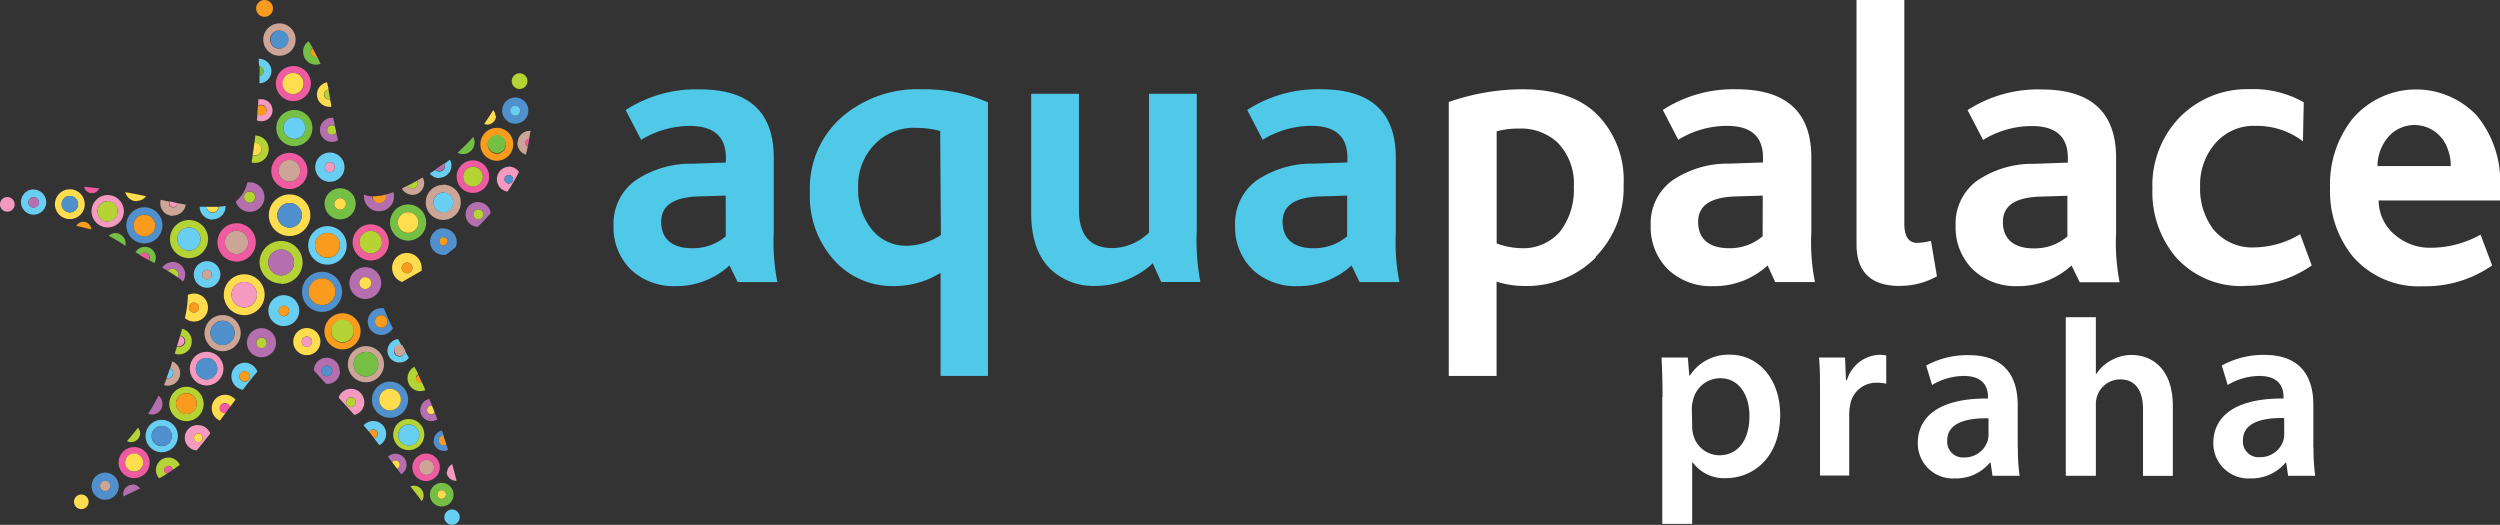
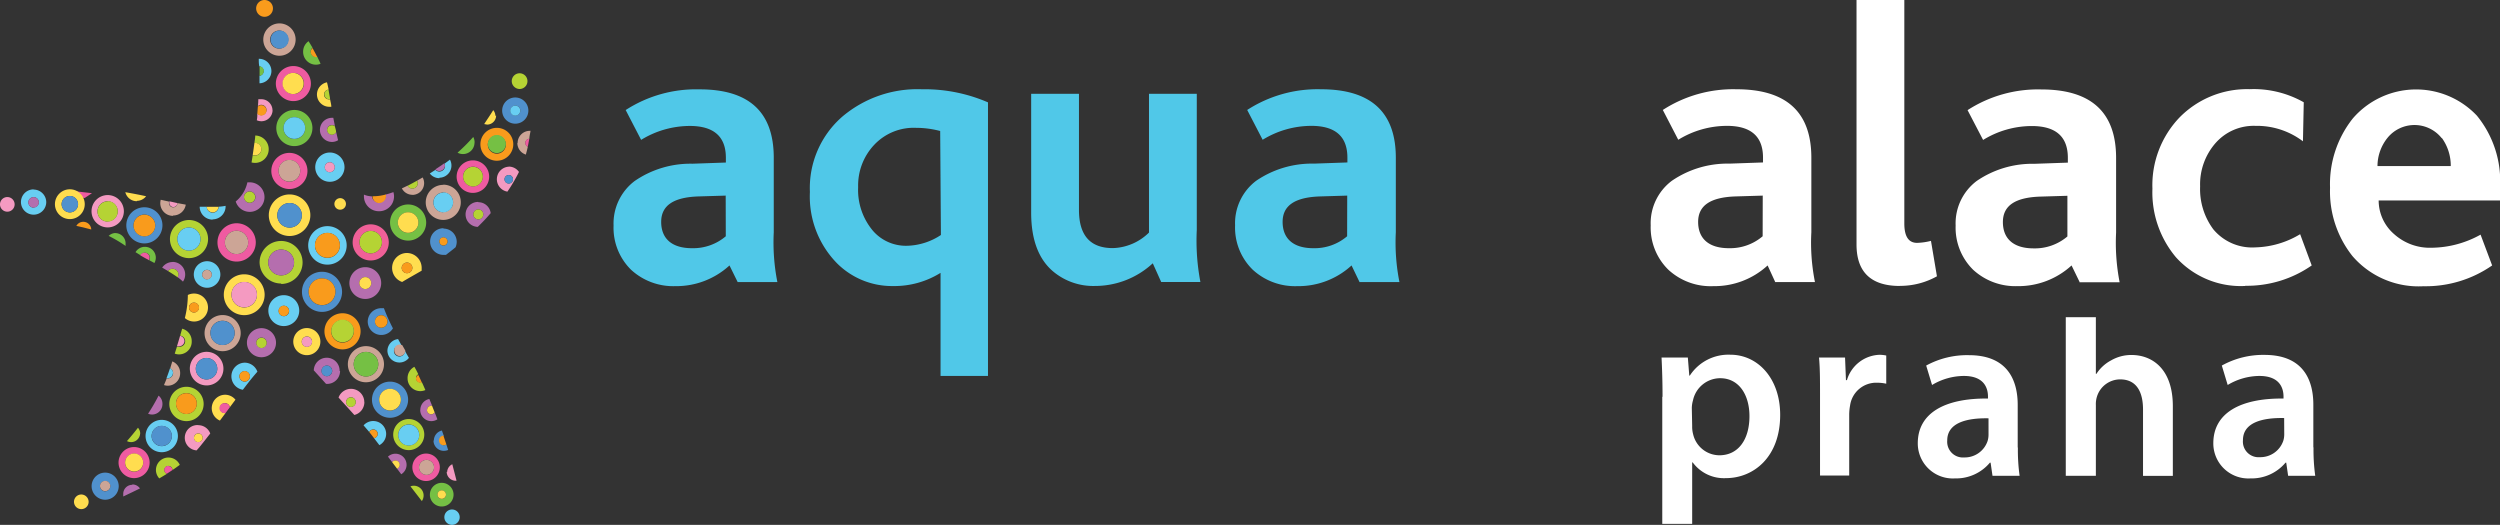
<svg xmlns="http://www.w3.org/2000/svg" id="Vrstva_1" data-name="Vrstva 1" viewBox="0 0 276.7 58.09">
  <rect x="0" y="0" width="276.7" height="58.09" fill="#333333" stroke="none" />
  <defs>
    <style>.cls-1{fill:#b5d334;}.cls-2{fill:#5091cd;}.cls-3{fill:#68cef2;}.cls-4{fill:#f49ac1;}.cls-5{fill:#cca596;}.cls-6{fill:#ef5ba1;}.cls-7{fill:#b56eae;}.cls-8{fill:#f99b1c;}.cls-9{fill:#ffdd4f;}.cls-10{fill:#75c044;}.cls-11{fill:#f06098;}.cls-12{fill:#50c8e8;}.cls-13{fill:#fff;}</style>
  </defs>
  <title>AQP_Logo_Sirka_TD</title>
  <path class="cls-1" d="M60.86,16.47A.87.87,0,1,0,60,15.6a.88.88,0,0,0,.87.87" transform="translate(-3.36 -6.62)" />
  <path class="cls-2" d="M60.39,19.41a.55.55,0,1,1,.56-.55.55.55,0,0,1-.56.55m1.45-.55a1.45,1.45,0,1,0-1.45,1.45,1.45,1.45,0,0,0,1.45-1.45" transform="translate(-3.36 -6.62)" />
  <path class="cls-3" d="M60.39,18.31a.55.55,0,0,0,0,1.11.55.55,0,1,0,0-1.11" transform="translate(-3.36 -6.62)" />
  <path class="cls-4" d="M59.67,26.93a.47.47,0,1,1,.47-.47.47.47,0,0,1-.47.47m0-1.86a1.39,1.39,0,0,0-.15,2.76,17.39,17.39,0,0,0,1.28-2.18,1.37,1.37,0,0,0-1.13-.59" transform="translate(-3.36 -6.62)" />
  <path class="cls-2" d="M59.67,26a.47.47,0,1,0,.47.48.47.47,0,0,0-.47-.48" transform="translate(-3.36 -6.62)" />
  <path class="cls-5" d="M60.62,22.44a1.35,1.35,0,0,0,.94,1.29c.08-.28.15-.57.22-.87a.45.45,0,0,1-.27-.42.46.46,0,0,1,.44-.46c0-.29.09-.58.13-.88H62a1.35,1.35,0,0,0-1.35,1.35" transform="translate(-3.36 -6.62)" />
  <path class="cls-6" d="M61.5,22.44a.45.45,0,0,0,.27.42c.06-.28.12-.58.17-.88a.46.46,0,0,0-.44.46" transform="translate(-3.36 -6.62)" />
  <path class="cls-7" d="M56.3,30.9a.55.55,0,1,1,.55-.55.55.55,0,0,1-.55.55m0-1.93a1.38,1.38,0,0,0-.06,2.76c.48-.47,1-1,1.43-1.52A1.38,1.38,0,0,0,56.3,29" transform="translate(-3.36 -6.62)" />
  <path class="cls-1" d="M56.3,29.8a.55.55,0,1,0,.55.55.55.55,0,0,0-.55-.55" transform="translate(-3.36 -6.62)" />
  <path class="cls-2" d="M52.44,33.8a.45.45,0,1,1,.45-.45.45.45,0,0,1-.45.45m0-1.92a1.47,1.47,0,0,0,0,2.95l.28,0c.33-.26.69-.53,1.06-.84a1.53,1.53,0,0,0,.13-.6,1.47,1.47,0,0,0-1.47-1.47" transform="translate(-3.36 -6.62)" />
  <path class="cls-8" d="M52.44,32.89a.45.45,0,1,0,.45.45.45.45,0,0,0-.45-.45" transform="translate(-3.36 -6.62)" />
  <path class="cls-9" d="M48.41,36.86a.59.59,0,1,1,.59-.59.59.59,0,0,1-.59.59m0-2.24a1.65,1.65,0,0,0-.54,3.21c.67-.41,1.42-.82,2.16-1.25l0-.31a1.65,1.65,0,0,0-1.65-1.65" transform="translate(-3.36 -6.62)" />
  <path class="cls-8" d="M48.41,35.68a.59.59,0,1,0,.59.59.59.59,0,0,0-.59-.59" transform="translate(-3.36 -6.62)" />
  <path class="cls-7" d="M43.79,38.61a.66.66,0,1,1,.66-.66.66.66,0,0,1-.66.66m0-2.42a1.76,1.76,0,1,0,1.76,1.76,1.76,1.76,0,0,0-1.76-1.76" transform="translate(-3.36 -6.62)" />
  <path class="cls-9" d="M43.79,37.29a.66.66,0,1,0,.66.66.66.66,0,0,0-.66-.66" transform="translate(-3.36 -6.62)" />
  <path class="cls-2" d="M46.25,42.2a.69.69,0,1,1-.69-.69.7.7,0,0,1,.69.69m-2.19,0a1.5,1.5,0,0,0,2.79.76,20.26,20.26,0,0,1-1-2.23l-.29,0a1.5,1.5,0,0,0-1.5,1.5" transform="translate(-3.36 -6.62)" />
  <path class="cls-8" d="M44.86,42.2a.69.69,0,1,0,.69-.69.7.7,0,0,0-.69.69" transform="translate(-3.36 -6.62)" />
  <path class="cls-2" d="M51.34,55.38a1.14,1.14,0,0,0,1.14,1.14,1.19,1.19,0,0,0,.48-.1l-.19-.59-.29.08a.53.53,0,0,1,0-1.05l-.21-.59a1.14,1.14,0,0,0-.89,1.11" transform="translate(-3.36 -6.62)" />
  <path class="cls-8" d="M51.95,55.38a.53.53,0,0,0,.53.53l.29-.08c-.1-.3-.21-.62-.33-1a.53.53,0,0,0-.49.53" transform="translate(-3.36 -6.62)" />
  <path class="cls-3" d="M46.24,45.42a1.33,1.33,0,0,0,2.38.81l-.44-.76a.61.61,0,0,1-1.22,0,.62.62,0,0,1,.61-.62l.27.07-.42-.77a1.32,1.32,0,0,0-1.18,1.32" transform="translate(-3.36 -6.62)" />
  <path class="cls-5" d="M47,45.42a.61.61,0,0,0,1.22,0l-.34-.6-.28-.07a.61.61,0,0,0-.61.62" transform="translate(-3.36 -6.62)" />
  <path class="cls-1" d="M48.47,48.5a1.41,1.41,0,0,0,1.41,1.41,1.39,1.39,0,0,0,.56-.12c-.13-.3-.25-.58-.38-.85l-.18,0a.48.48,0,0,1-.48-.48.47.47,0,0,1,.26-.42c-.16-.32-.3-.6-.44-.82a1.4,1.4,0,0,0-.75,1.24" transform="translate(-3.36 -6.62)" />
  <path class="cls-1" d="M49.16,60.38a1,1,0,0,0-.37.07l1.26,1.63a1.08,1.08,0,0,0-.89-1.7" transform="translate(-3.36 -6.62)" />
  <path class="cls-8" d="M49.4,48.5a.48.48,0,0,0,.48.48l.18,0c-.14-.31-.27-.6-.4-.86a.47.47,0,0,0-.26.42" transform="translate(-3.36 -6.62)" />
  <path class="cls-7" d="M49.87,52a1.23,1.23,0,0,0,1.23,1.23,1.21,1.21,0,0,0,.67-.2q-.14-.38-.29-.75a.48.48,0,0,1-.38.2.47.47,0,0,1,0-.95h.09l-.31-.75a1.23,1.23,0,0,0-1,1.21" transform="translate(-3.36 -6.62)" />
  <path class="cls-9" d="M50.62,52a.47.47,0,0,0,.47.47.48.48,0,0,0,.38-.2l-.29-.74H51.1a.47.47,0,0,0-.47.47" transform="translate(-3.36 -6.62)" />
  <path class="cls-7" d="M48.36,58.06a1.23,1.23,0,0,0-2.06-.9l.46.61a.47.47,0,1,1,.55.73l.46.61a1.23,1.23,0,0,0,.59-1" transform="translate(-3.36 -6.62)" />
  <path class="cls-9" d="M47.6,58.06a.47.47,0,0,0-.84-.29l.55.73a.48.48,0,0,0,.29-.44" transform="translate(-3.36 -6.62)" />
  <path class="cls-4" d="M52.8,58.83a1,1,0,0,0,1,1h.09c-.16-.65-.33-1.28-.47-1.83a1,1,0,0,0-.57.88" transform="translate(-3.36 -6.62)" />
  <path class="cls-4" d="M42.21,51.65a.53.53,0,1,1,.52-.53.53.53,0,0,1-.52.53m1.47-.53a1.47,1.47,0,0,0-2.85-.5l1.75,1.93a1.47,1.47,0,0,0,1.11-1.43" transform="translate(-3.36 -6.62)" />
  <path class="cls-1" d="M42.21,50.6a.53.53,0,1,0,.52.52.53.53,0,0,0-.52-.52" transform="translate(-3.36 -6.62)" />
  <path class="cls-3" d="M46.1,54.64a1.43,1.43,0,0,0-2.5-.94l.49.57.14.17a.49.49,0,1,1,.53.68l.59.77a1.42,1.42,0,0,0,.75-1.26" transform="translate(-3.36 -6.62)" />
  <path class="cls-8" d="M45.16,54.64a.49.49,0,0,0-.93-.2c.14.17.32.4.53.68a.49.49,0,0,0,.4-.48" transform="translate(-3.36 -6.62)" />
  <path class="cls-7" d="M38.95,47.68a.59.59,0,1,1,.58.58.58.58,0,0,1-.58-.58m2,0a1.43,1.43,0,0,0-2.86-.07l1.36,1.5h.07A1.43,1.43,0,0,0,41,47.68" transform="translate(-3.36 -6.62)" />
  <path class="cls-2" d="M40.12,47.68a.59.59,0,1,0-.59.58.59.59,0,0,0,.59-.58" transform="translate(-3.36 -6.62)" />
  <path class="cls-9" d="M37.32,45a.57.57,0,1,1,.58-.57.57.57,0,0,1-.58.57m0-2.07a1.5,1.5,0,1,0,1.5,1.5,1.5,1.5,0,0,0-1.5-1.5" transform="translate(-3.36 -6.62)" />
  <path class="cls-4" d="M37.32,43.87a.57.57,0,1,0,.58.58.58.58,0,0,0-.58-.58" transform="translate(-3.36 -6.62)" />
  <path class="cls-7" d="M32.3,45.12a.57.57,0,1,1,.57-.58.57.57,0,0,1-.57.58m0-2.18a1.61,1.61,0,1,0,1.61,1.6,1.61,1.61,0,0,0-1.61-1.6" transform="translate(-3.36 -6.62)" />
  <path class="cls-1" d="M32.3,44a.57.57,0,1,0,.57.57A.57.57,0,0,0,32.3,44" transform="translate(-3.36 -6.62)" />
  <path class="cls-3" d="M30.44,48.86a.58.58,0,1,1,.58-.58.58.58,0,0,1-.58.58m0-2.1a1.51,1.51,0,0,0-.2,3c.57-.75,1.11-1.44,1.61-2a1.51,1.51,0,0,0-1.41-1" transform="translate(-3.36 -6.62)" />
  <path class="cls-8" d="M30.44,47.69a.58.58,0,1,0,.58.58.58.58,0,0,0-.58-.58" transform="translate(-3.36 -6.62)" />
  <path class="cls-9" d="M28.27,50.31a1.49,1.49,0,0,0-.57,2.86l.62-.83h-.05a.55.55,0,1,1,.53-.65l.62-.83a1.48,1.48,0,0,0-1.15-.55" transform="translate(-3.36 -6.62)" />
  <path class="cls-6" d="M28.27,51.25a.55.55,0,1,0,0,1.09h.05l.48-.65a.54.54,0,0,0-.53-.44" transform="translate(-3.36 -6.62)" />
  <path class="cls-4" d="M25.31,55.55a.48.48,0,1,1,.48-.47.47.47,0,0,1-.48.47m0-1.88a1.4,1.4,0,0,0-.19,2.8l.3-.34c.4-.49.8-1,1.21-1.53a1.41,1.41,0,0,0-1.32-.92" transform="translate(-3.36 -6.62)" />
  <path class="cls-9" d="M25.31,54.6a.48.48,0,1,0,.48.48.48.48,0,0,0-.48-.48" transform="translate(-3.36 -6.62)" />
  <path class="cls-1" d="M22,57.26a1.38,1.38,0,0,0-1.38,1.38,1.36,1.36,0,0,0,.37.93l.85-.51a.45.45,0,1,1,.61-.42v0c.28-.18.55-.38.81-.57A1.38,1.38,0,0,0,22,57.26" transform="translate(-3.36 -6.62)" />
  <path class="cls-6" d="M22,58.18a.45.45,0,0,0-.17.87l.61-.4v0a.45.45,0,0,0-.45-.45" transform="translate(-3.36 -6.62)" />
  <path class="cls-7" d="M18,60.28a1,1,0,0,0-1,1l0,.29c.6-.28,1.22-.58,1.85-.89a1,1,0,0,0-.85-.44" transform="translate(-3.36 -6.62)" />
  <path class="cls-3" d="M26.28,37.54A.53.53,0,1,1,26.8,37a.53.53,0,0,1-.52.53M27.75,37a1.47,1.47,0,1,0-1.47,1.47A1.47,1.47,0,0,0,27.75,37" transform="translate(-3.36 -6.62)" />
  <path class="cls-5" d="M26.28,36.49a.53.53,0,1,0,.52.53.53.53,0,0,0-.52-.53" transform="translate(-3.36 -6.62)" />
  <path class="cls-3" d="M26.89,30.9a1.44,1.44,0,0,0,1.44-1.44V29.4a5.89,5.89,0,0,1-.77.1.66.66,0,0,1-1.32,0l-.78,0a1.44,1.44,0,0,0,1.43,1.43" transform="translate(-3.36 -6.62)" />
  <path class="cls-9" d="M26.89,30.13a.66.66,0,0,0,.66-.62c-.27,0-.56,0-.87,0h-.45a.66.66,0,0,0,.66.61" transform="translate(-3.36 -6.62)" />
  <path class="cls-5" d="M22.53,30.47a1.4,1.4,0,0,0,1.39-1.2L23,29.1a.47.47,0,0,1-.94,0l0-.17-.91-.2a1.49,1.49,0,0,0-.05.38,1.4,1.4,0,0,0,1.4,1.4" transform="translate(-3.36 -6.62)" />
  <path class="cls-4" d="M22.53,29.54A.47.47,0,0,0,23,29.1l-.9-.2,0,.17a.47.47,0,0,0,.47.47" transform="translate(-3.36 -6.62)" />
  <path class="cls-9" d="M24.28,40.65a.55.55,0,1,1,.55.56.55.55,0,0,1-.55-.56m2.1,0a1.54,1.54,0,0,0-1.55-1.54,1.49,1.49,0,0,0-.68.16,10.79,10.79,0,0,1-.33,2.55,1.54,1.54,0,0,0,2.56-1.16" transform="translate(-3.36 -6.62)" />
  <path class="cls-8" d="M25.39,40.65a.55.55,0,1,0-.56.56.55.55,0,0,0,.56-.56" transform="translate(-3.36 -6.62)" />
  <path class="cls-1" d="M24.58,44.39A1.41,1.41,0,0,0,23.52,43l-.22.77A.61.61,0,0,1,23.17,45l-.23,0-.24.76a1.4,1.4,0,0,0,1.88-1.33" transform="translate(-3.36 -6.62)" />
  <path class="cls-4" d="M23.78,44.39a.61.61,0,0,0-.49-.6c-.11.39-.23.79-.35,1.16l.23,0a.61.61,0,0,0,.61-.61" transform="translate(-3.36 -6.62)" />
  <path class="cls-5" d="M23.3,47.9a1.38,1.38,0,0,0-.87-1.28c-.06.2-.14.45-.23.76a.6.6,0,0,1-.27,1.13h-.12c-.09.23-.19.47-.3.73a1.45,1.45,0,0,0,.43.07A1.38,1.38,0,0,0,23.3,47.9" transform="translate(-3.36 -6.62)" />
  <path class="cls-3" d="M22.51,47.9a.6.6,0,0,0-.33-.53c-.11.32-.23.69-.4,1.12h.12a.6.6,0,0,0,.6-.6" transform="translate(-3.36 -6.62)" />
  <path class="cls-7" d="M21.34,51.31a1.15,1.15,0,0,0-.43-.9,21.18,21.18,0,0,1-1.16,2,1.14,1.14,0,0,0,.44.09,1.15,1.15,0,0,0,1.15-1.15" transform="translate(-3.36 -6.62)" />
  <path class="cls-1" d="M18.88,54.6a1,1,0,0,0-.25-.64q-.55.72-1.22,1.48a1,1,0,0,0,1.46-.84" transform="translate(-3.36 -6.62)" />
  <path class="cls-7" d="M22.47,35.62a1.39,1.39,0,0,0-1.16.62l.65.38a.64.64,0,0,1,1.15.39l-.08.3a5.18,5.18,0,0,1,.58.48,1.39,1.39,0,0,0-1.14-2.18" transform="translate(-3.36 -6.62)" />
  <path class="cls-1" d="M22.47,36.36a.64.64,0,0,0-.51.26c.42.26.78.49,1.07.7l.08-.3a.65.65,0,0,0-.64-.65" transform="translate(-3.36 -6.62)" />
  <path class="cls-10" d="M19.36,33.94a1.2,1.2,0,0,0-1,.59l.55.34a.54.54,0,0,1,.48-.28.56.56,0,0,1,.56.56l-.07.27.57.31a1.2,1.2,0,0,0-1.05-1.79" transform="translate(-3.36 -6.62)" />
  <path class="cls-10" d="M16.17,32.41a1.12,1.12,0,0,0-.78.32,14.77,14.77,0,0,1,1.87,1.11l0-.29a1.14,1.14,0,0,0-1.13-1.13" transform="translate(-3.36 -6.62)" />
  <path class="cls-8" d="M12.57,31.17a.88.88,0,0,0-.76.45l.76.17.89.23a.88.88,0,0,0-.88-.85" transform="translate(-3.36 -6.62)" />
-   <path class="cls-6" d="M13.54,28a.87.87,0,0,0,.8-.53l-1.67-.19a.88.88,0,0,0,.87.72" transform="translate(-3.36 -6.62)" />
+   <path class="cls-6" d="M13.54,28l-1.67-.19a.88.88,0,0,0,.87.72" transform="translate(-3.36 -6.62)" />
  <path class="cls-6" d="M19.36,34.59a.54.54,0,0,0-.48.28c.21.13.44.26.7.4l.27.15.07-.27a.56.56,0,0,0-.56-.56" transform="translate(-3.36 -6.62)" />
  <path class="cls-7" d="M31,27.81a.63.63,0,1,1-.63.63.62.62,0,0,1,.63-.63m0,2.26a1.63,1.63,0,0,0,0-3.27l-.26,0a3.74,3.74,0,0,1-1.29,2.12A1.63,1.63,0,0,0,31,30.07" transform="translate(-3.36 -6.62)" />
  <path class="cls-1" d="M31,29.06a.62.62,0,1,0-.63-.62.63.63,0,0,0,.63.62" transform="translate(-3.36 -6.62)" />
  <path class="cls-1" d="M33.1,23.13a1.51,1.51,0,0,0-1.49-1.51c0,.27-.06.54-.09.82h.07a.7.7,0,1,1,0,1.4l-.26-.05q-.06.4-.13.81a1.64,1.64,0,0,0,.39.05,1.51,1.51,0,0,0,1.51-1.51" transform="translate(-3.36 -6.62)" />
  <path class="cls-9" d="M32.29,23.13a.7.7,0,0,0-.7-.7h-.07c-.06.44-.12.89-.19,1.34l.26.05a.7.7,0,0,0,.7-.7" transform="translate(-3.36 -6.62)" />
  <path class="cls-4" d="M33.52,18.84a1.24,1.24,0,0,0-1.24-1.24l-.33,0q0,.38-.05.77a.56.56,0,0,1,.38-.15.57.57,0,1,1,0,1.15.57.57,0,0,1-.44-.21c0,.25,0,.51-.06.77a1.3,1.3,0,0,0,.51.11,1.24,1.24,0,0,0,1.24-1.24" transform="translate(-3.36 -6.62)" />
  <path class="cls-8" d="M32.28,19.41a.57.57,0,1,0,0-1.15.57.57,0,0,0-.38.15l-.06.79a.57.57,0,0,0,.44.21" transform="translate(-3.36 -6.62)" />
  <path class="cls-3" d="M39.86,24.58a.55.55,0,1,1,0,1.1.55.55,0,0,1,0-1.1m0,2.16a1.62,1.62,0,1,0-1.61-1.62,1.61,1.61,0,0,0,1.61,1.62" transform="translate(-3.36 -6.62)" />
  <path class="cls-4" d="M39.86,25.68a.55.55,0,1,0-.55-.55.54.54,0,0,0,.55.55" transform="translate(-3.36 -6.62)" />
  <path class="cls-3" d="M33.4,14.49A1.36,1.36,0,0,0,32,13.13h0c0,.28,0,.55.06.83a.53.53,0,0,1,.48.53.52.52,0,0,1-.46.52c0,.29,0,.56,0,.83a1.36,1.36,0,0,0,1.32-1.35" transform="translate(-3.36 -6.62)" />
  <path class="cls-10" d="M32.57,14.49a.53.53,0,0,0-.48-.53c0,.36,0,.71,0,1.05a.52.52,0,0,0,.46-.52" transform="translate(-3.36 -6.62)" />
  <path class="cls-9" d="M58.19,19.45a1,1,0,0,0-.24-.64c-.3.5-.65,1-1,1.54l.32.06a1,1,0,0,0,1-1" transform="translate(-3.36 -6.62)" />
  <path class="cls-10" d="M55.89,22.39a1.29,1.29,0,0,0-.15-.61A20.57,20.57,0,0,1,54,23.52a1.24,1.24,0,0,0,.6.15,1.27,1.27,0,0,0,1.28-1.28" transform="translate(-3.36 -6.62)" />
  <path class="cls-10" d="M36.91,12.36a1.42,1.42,0,0,0,1.42,1.42,1.39,1.39,0,0,0,.51-.1c-.11-.26-.24-.52-.36-.77l-.15,0a.58.58,0,0,1-.58-.58.57.57,0,0,1,.2-.43c-.14-.24-.29-.48-.44-.72a1.41,1.41,0,0,0-.6,1.15" transform="translate(-3.36 -6.62)" />
  <path class="cls-8" d="M37.75,12.36a.58.58,0,0,0,.58.58l.15,0c-.17-.34-.35-.67-.53-1a.57.57,0,0,0-.2.43" transform="translate(-3.36 -6.62)" />
  <path class="cls-3" d="M52,26.29a1.35,1.35,0,0,0,1.16-2l-.59.44.05.25a.63.63,0,0,1-.63.63.62.62,0,0,1-.44-.19l-.62.4a1.33,1.33,0,0,0,1.06.52" transform="translate(-3.36 -6.62)" />
  <path class="cls-7" d="M52.6,24.93l-.05-.25-.35.25-.66.44a.62.62,0,0,0,.44.18.63.63,0,0,0,.63-.63" transform="translate(-3.36 -6.62)" />
  <path class="cls-5" d="M49,28.19a1.3,1.3,0,0,0,1.14-1.93l-.61.35.07.28a.6.6,0,0,1-.6.6.61.61,0,0,1-.53-.32l-.63.3a1.3,1.3,0,0,0,1.16.71" transform="translate(-3.36 -6.62)" />
  <path class="cls-1" d="M49,27.49a.6.6,0,0,0,.6-.6l-.07-.28c-.36.2-.71.39-1.06.57a.61.61,0,0,0,.53.32" transform="translate(-3.36 -6.62)" />
  <path class="cls-7" d="M38.77,21a1.33,1.33,0,0,0,1.33,1.33,1.31,1.31,0,0,0,.68-.19c-.07-.29-.14-.59-.21-.9a.52.52,0,0,1-.47.28.53.53,0,0,1,0-1.06.54.54,0,0,1,.33.11l-.18-.91H40.1A1.33,1.33,0,0,0,38.77,21" transform="translate(-3.36 -6.62)" />
  <path class="cls-1" d="M39.57,21a.53.53,0,0,0,.53.53.52.52,0,0,0,.46-.28c0-.21-.09-.44-.14-.66a.53.53,0,0,0-.85.42" transform="translate(-3.36 -6.62)" />
  <path class="cls-9" d="M38.44,17.07a1.37,1.37,0,0,0,1.37,1.37l.22,0c0-.27-.09-.54-.13-.82H39.8a.54.54,0,0,1-.07-1.08c-.05-.27-.11-.55-.18-.81a1.38,1.38,0,0,0-1.11,1.35" transform="translate(-3.36 -6.62)" />
  <path class="cls-1" d="M39.26,17.07a.54.54,0,0,0,.54.54h.09c0-.18-.05-.36-.08-.54l-.09-.53a.54.54,0,0,0-.47.53" transform="translate(-3.36 -6.62)" />
  <path class="cls-7" d="M45.32,30a1.64,1.64,0,0,0,1.58-2.12c-.29.11-.57.2-.85.27l0,.2a.77.77,0,0,1-1.53,0,2.38,2.38,0,0,1-.88-.19v.18A1.65,1.65,0,0,0,45.32,30" transform="translate(-3.36 -6.62)" />
  <path class="cls-8" d="M45.32,29.09a.76.76,0,0,0,.76-.76l0-.19a5.14,5.14,0,0,1-1.5.2.77.77,0,0,0,.77.76" transform="translate(-3.36 -6.62)" />
-   <path class="cls-10" d="M41.66,29.19a.64.64,0,1,1-1.29,0,.64.64,0,1,1,1.29,0m-2.37,0A1.72,1.72,0,1,0,41,27.46a1.72,1.72,0,0,0-1.72,1.72" transform="translate(-3.36 -6.62)" />
  <path class="cls-9" d="M40.37,29.19a.64.64,0,1,0,.64-.64.65.65,0,0,0-.64.64" transform="translate(-3.36 -6.62)" />
  <path class="cls-9" d="M18.53,28.85a1.29,1.29,0,0,0,1-.51c-.71-.16-1.47-.3-2.3-.45a1.31,1.31,0,0,0,1.26,1" transform="translate(-3.36 -6.62)" />
  <path class="cls-3" d="M34.77,41.62a.58.58,0,1,1,.59-.58.58.58,0,0,1-.59.58M36.48,41a1.71,1.71,0,1,0-1.71,1.71A1.71,1.71,0,0,0,36.48,41" transform="translate(-3.36 -6.62)" />
  <path class="cls-8" d="M34.77,40.45a.58.58,0,1,0,.58.59.58.58,0,0,0-.58-.59" transform="translate(-3.36 -6.62)" />
  <path class="cls-8" d="M58.35,23.63a1,1,0,1,1,1-1,1,1,0,0,1-1,1m0-2.86a1.82,1.82,0,1,0,1.82,1.82,1.82,1.82,0,0,0-1.82-1.82" transform="translate(-3.36 -6.62)" />
  <path class="cls-10" d="M58.35,21.56a1,1,0,1,0,1,1,1,1,0,0,0-1-1" transform="translate(-3.36 -6.62)" />
  <path class="cls-6" d="M55.71,27.25a1.09,1.09,0,1,1,1.09-1.09,1.09,1.09,0,0,1-1.09,1.09m0-2.88a1.8,1.8,0,1,0,1.79,1.8,1.8,1.8,0,0,0-1.79-1.8" transform="translate(-3.36 -6.62)" />
  <path class="cls-1" d="M55.71,25.08a1.09,1.09,0,1,0,1.09,1.09,1.09,1.09,0,0,0-1.09-1.09" transform="translate(-3.36 -6.62)" />
  <path class="cls-5" d="M52.42,30.11A1.09,1.09,0,1,1,53.51,29a1.08,1.08,0,0,1-1.08,1.08m0-3A1.94,1.94,0,1,0,54.36,29a1.94,1.94,0,0,0-1.94-1.94" transform="translate(-3.36 -6.62)" />
  <path class="cls-3" d="M52.42,27.94A1.09,1.09,0,1,0,53.51,29a1.09,1.09,0,0,0-1.08-1.09" transform="translate(-3.36 -6.62)" />
  <path class="cls-10" d="M48.53,32.4a1.14,1.14,0,1,1,1.14-1.15,1.14,1.14,0,0,1-1.14,1.15m0-3.15a2,2,0,1,0,2,2,2,2,0,0,0-2-2" transform="translate(-3.36 -6.62)" />
  <path class="cls-9" d="M48.53,30.11a1.14,1.14,0,1,0,1.14,1.14,1.15,1.15,0,0,0-1.14-1.14" transform="translate(-3.36 -6.62)" />
  <path class="cls-11" d="M44.39,34.66a1.24,1.24,0,1,1,1.24-1.24,1.24,1.24,0,0,1-1.24,1.24m0-3.21a2,2,0,1,0,2,2,2,2,0,0,0-2-2" transform="translate(-3.36 -6.62)" />
  <path class="cls-1" d="M44.39,32.18a1.24,1.24,0,1,0,1.24,1.24,1.24,1.24,0,0,0-1.24-1.24" transform="translate(-3.36 -6.62)" />
  <path class="cls-3" d="M39.6,32.4a1.38,1.38,0,1,1-1.38,1.38A1.38,1.38,0,0,1,39.6,32.4m0,3.51a2.13,2.13,0,1,0-2.13-2.13,2.13,2.13,0,0,0,2.13,2.13" transform="translate(-3.36 -6.62)" />
  <path class="cls-8" d="M39.6,35.15a1.38,1.38,0,1,0-1.38-1.38,1.38,1.38,0,0,0,1.38,1.38" transform="translate(-3.36 -6.62)" />
  <path class="cls-1" d="M34.48,34.24a1.43,1.43,0,1,1-1.43,1.43,1.43,1.43,0,0,1,1.43-1.43m0,3.81a2.38,2.38,0,1,0-2.39-2.38A2.38,2.38,0,0,0,34.48,38" transform="translate(-3.36 -6.62)" />
  <path class="cls-7" d="M34.48,37.1a1.43,1.43,0,1,0-1.43-1.43,1.43,1.43,0,0,0,1.43,1.43" transform="translate(-3.36 -6.62)" />
  <path class="cls-6" d="M29.54,32.16a1.29,1.29,0,1,1-1.29,1.29,1.29,1.29,0,0,1,1.29-1.29m0,3.41a2.12,2.12,0,1,0-2.11-2.11,2.11,2.11,0,0,0,2.11,2.11" transform="translate(-3.36 -6.62)" />
  <path class="cls-5" d="M29.54,34.74a1.29,1.29,0,1,0-1.29-1.29,1.29,1.29,0,0,0,1.29,1.29" transform="translate(-3.36 -6.62)" />
  <path class="cls-1" d="M24.27,34.36a1.28,1.28,0,1,1,1.28-1.28,1.28,1.28,0,0,1-1.28,1.28m2.12-1.28a2.11,2.11,0,1,0-2.12,2.11,2.12,2.12,0,0,0,2.12-2.11" transform="translate(-3.36 -6.62)" />
  <path class="cls-3" d="M24.27,31.8a1.28,1.28,0,1,0,1.28,1.28,1.28,1.28,0,0,0-1.28-1.28" transform="translate(-3.36 -6.62)" />
  <path class="cls-2" d="M19.34,32.77a1.2,1.2,0,1,1,1.2-1.19,1.2,1.2,0,0,1-1.2,1.19m0-3.21a2,2,0,1,0,2,2,2,2,0,0,0-2-2" transform="translate(-3.36 -6.62)" />
  <path class="cls-8" d="M19.34,30.38a1.2,1.2,0,1,0,1.2,1.2,1.2,1.2,0,0,0-1.2-1.2" transform="translate(-3.36 -6.62)" />
  <path class="cls-4" d="M15.27,31.14A1.12,1.12,0,1,1,16.39,30a1.12,1.12,0,0,1-1.12,1.12m0-2.91A1.79,1.79,0,1,0,17.07,30a1.79,1.79,0,0,0-1.79-1.79" transform="translate(-3.36 -6.62)" />
  <path class="cls-1" d="M15.27,28.91A1.12,1.12,0,1,0,16.39,30a1.11,1.11,0,0,0-1.12-1.12" transform="translate(-3.36 -6.62)" />
  <path class="cls-9" d="M11.09,30.13a.91.91,0,1,1,.91-.91.91.91,0,0,1-.91.91m0-2.56a1.65,1.65,0,1,0,1.65,1.65,1.65,1.65,0,0,0-1.65-1.65" transform="translate(-3.36 -6.62)" />
  <path class="cls-2" d="M11.09,28.31a.91.91,0,1,0,.91.91.91.91,0,0,0-.91-.91" transform="translate(-3.36 -6.62)" />
  <path class="cls-3" d="M7.08,29.6A.58.58,0,1,1,7.66,29a.58.58,0,0,1-.58.58m0-2A1.4,1.4,0,1,0,8.48,29a1.41,1.41,0,0,0-1.4-1.4" transform="translate(-3.36 -6.62)" />
  <path class="cls-7" d="M7.08,28.44a.58.58,0,1,0,.58.58.58.58,0,0,0-.58-.58" transform="translate(-3.36 -6.62)" />
  <path class="cls-4" d="M4.17,28.43a.81.81,0,1,0,.81.81.81.81,0,0,0-.81-.81" transform="translate(-3.36 -6.62)" />
  <path class="cls-9" d="M35.41,29.09a1.36,1.36,0,1,1-1.36,1.36,1.36,1.36,0,0,1,1.36-1.36m0,3.65a2.3,2.3,0,1,0-2.3-2.3,2.3,2.3,0,0,0,2.3,2.3" transform="translate(-3.36 -6.62)" />
  <path class="cls-2" d="M35.41,31.81a1.36,1.36,0,1,0-1.36-1.36,1.36,1.36,0,0,0,1.36,1.36" transform="translate(-3.36 -6.62)" />
  <path class="cls-6" d="M35.39,24.33a1.2,1.2,0,1,1-1.2,1.2,1.2,1.2,0,0,1,1.2-1.2m0,3.21a2,2,0,1,0-2-2,2,2,0,0,0,2,2" transform="translate(-3.36 -6.62)" />
  <path class="cls-5" d="M35.39,26.72a1.2,1.2,0,1,0-1.2-1.2,1.2,1.2,0,0,0,1.2,1.2" transform="translate(-3.36 -6.62)" />
  <path class="cls-10" d="M35.94,22a1.2,1.2,0,1,1,1.2-1.2,1.2,1.2,0,0,1-1.2,1.2m0-3.21a2,2,0,1,0,2,2,2,2,0,0,0-2-2" transform="translate(-3.36 -6.62)" />
  <path class="cls-3" d="M35.94,19.59a1.2,1.2,0,1,0,1.2,1.2,1.2,1.2,0,0,0-1.2-1.2" transform="translate(-3.36 -6.62)" />
  <path class="cls-6" d="M37,15.87a1.17,1.17,0,1,1-1.17-1.18A1.17,1.17,0,0,1,37,15.87m-3.11,0a1.94,1.94,0,1,0,1.94-1.94,1.94,1.94,0,0,0-1.94,1.94" transform="translate(-3.36 -6.62)" />
  <path class="cls-9" d="M34.63,15.87a1.17,1.17,0,1,0,1.18-1.18,1.17,1.17,0,0,0-1.18,1.18" transform="translate(-3.36 -6.62)" />
  <path class="cls-5" d="M33.26,11a1,1,0,1,1,1,1,1,1,0,0,1-1-1m2.82,0a1.79,1.79,0,1,0-1.8,1.79A1.79,1.79,0,0,0,36.08,11" transform="translate(-3.36 -6.62)" />
  <path class="cls-2" d="M35.31,11a1,1,0,1,0-1,1,1,1,0,0,0,1-1" transform="translate(-3.36 -6.62)" />
  <path class="cls-8" d="M33.57,7.55a.93.93,0,1,0-.93.93.93.93,0,0,0,.93-.93" transform="translate(-3.36 -6.62)" />
  <path class="cls-2" d="M39,40.4a1.48,1.48,0,1,1,1.48-1.48A1.48,1.48,0,0,1,39,40.4m2.22-1.48A2.22,2.22,0,1,0,39,41.14a2.22,2.22,0,0,0,2.22-2.22" transform="translate(-3.36 -6.62)" />
  <path class="cls-8" d="M39,37.43a1.48,1.48,0,1,0,1.48,1.48A1.48,1.48,0,0,0,39,37.43" transform="translate(-3.36 -6.62)" />
  <path class="cls-8" d="M41.27,44.54a1.25,1.25,0,1,1,1.25-1.25,1.25,1.25,0,0,1-1.25,1.25m2-1.25a2,2,0,1,0-2,2,2,2,0,0,0,2-2" transform="translate(-3.36 -6.62)" />
  <path class="cls-1" d="M41.27,42a1.25,1.25,0,1,0,1.25,1.25A1.25,1.25,0,0,0,41.27,42" transform="translate(-3.36 -6.62)" />
  <path class="cls-5" d="M45.23,46.93a1.36,1.36,0,1,1-1.36-1.36,1.36,1.36,0,0,1,1.36,1.36m-3.37,0a2,2,0,1,0,2-2,2,2,0,0,0-2,2" transform="translate(-3.36 -6.62)" />
  <path class="cls-10" d="M42.51,46.93a1.36,1.36,0,1,0,1.36-1.36,1.36,1.36,0,0,0-1.36,1.36" transform="translate(-3.36 -6.62)" />
  <path class="cls-2" d="M46.53,49.66a1.2,1.2,0,1,1-1.2,1.2,1.2,1.2,0,0,1,1.2-1.2m-2,1.2a2,2,0,1,0,2-2,2,2,0,0,0-2,2" transform="translate(-3.36 -6.62)" />
  <path class="cls-9" d="M46.53,52.05a1.2,1.2,0,1,0-1.2-1.2,1.2,1.2,0,0,0,1.2,1.2" transform="translate(-3.36 -6.62)" />
  <path class="cls-1" d="M48.6,53.6a1.16,1.16,0,1,1-1.16,1.16A1.16,1.16,0,0,1,48.6,53.6m-1.72,1.16A1.72,1.72,0,1,0,48.6,53a1.72,1.72,0,0,0-1.72,1.72" transform="translate(-3.36 -6.62)" />
  <path class="cls-3" d="M48.6,55.93a1.16,1.16,0,1,0-1.16-1.16,1.16,1.16,0,0,0,1.16,1.16" transform="translate(-3.36 -6.62)" />
  <path class="cls-6" d="M50.57,57.52a.83.83,0,1,1-.83.83.83.83,0,0,1,.83-.83M49,58.35a1.52,1.52,0,1,0,1.52-1.53A1.52,1.52,0,0,0,49,58.35" transform="translate(-3.36 -6.62)" />
  <path class="cls-5" d="M50.57,59.18a.83.83,0,1,0-.83-.83.83.83,0,0,0,.83.83" transform="translate(-3.36 -6.62)" />
  <path class="cls-10" d="M52.25,60.9a.47.47,0,1,1-.47.47.47.47,0,0,1,.47-.47m-1.31.47a1.31,1.31,0,1,0,1.31-1.31,1.31,1.31,0,0,0-1.31,1.31" transform="translate(-3.36 -6.62)" />
  <path class="cls-9" d="M52.25,61.83a.47.47,0,1,0-.47-.47.47.47,0,0,0,.47.47" transform="translate(-3.36 -6.62)" />
  <path class="cls-3" d="M52.54,63.86a.85.85,0,1,0,.85-.85.85.85,0,0,0-.85.85" transform="translate(-3.36 -6.62)" />
  <path class="cls-9" d="M30.39,40.65a1.41,1.41,0,1,1,1.41-1.41,1.41,1.41,0,0,1-1.41,1.41m2.26-1.41a2.26,2.26,0,1,0-2.26,2.26,2.26,2.26,0,0,0,2.26-2.26" transform="translate(-3.36 -6.62)" />
  <path class="cls-4" d="M30.39,37.82a1.41,1.41,0,1,0,1.41,1.41,1.41,1.41,0,0,0-1.41-1.41" transform="translate(-3.36 -6.62)" />
  <path class="cls-5" d="M28,44.8a1.34,1.34,0,1,1,1.33-1.34A1.33,1.33,0,0,1,28,44.8m0-3.31a2,2,0,1,0,2,2,2,2,0,0,0-2-2" transform="translate(-3.36 -6.62)" />
  <path class="cls-2" d="M28,42.13a1.34,1.34,0,1,0,1.33,1.34A1.34,1.34,0,0,0,28,42.13" transform="translate(-3.36 -6.62)" />
  <path class="cls-4" d="M26.22,48.62a1.19,1.19,0,1,1,1.19-1.19,1.19,1.19,0,0,1-1.19,1.19m0-3.06a1.86,1.86,0,1,0,1.87,1.87,1.86,1.86,0,0,0-1.87-1.87" transform="translate(-3.36 -6.62)" />
  <path class="cls-2" d="M26.22,46.24a1.19,1.19,0,1,0,1.19,1.19,1.19,1.19,0,0,0-1.19-1.19" transform="translate(-3.36 -6.62)" />
  <path class="cls-1" d="M24,52.43a1.15,1.15,0,1,1,1.14-1.15A1.14,1.14,0,0,1,24,52.43m0-3a1.9,1.9,0,1,0,1.9,1.9,1.9,1.9,0,0,0-1.9-1.9" transform="translate(-3.36 -6.62)" />
  <path class="cls-8" d="M24,50.14a1.15,1.15,0,1,0,1.14,1.14A1.15,1.15,0,0,0,24,50.14" transform="translate(-3.36 -6.62)" />
  <path class="cls-3" d="M21.26,56a1.12,1.12,0,1,1,1.12-1.11A1.12,1.12,0,0,1,21.26,56m0-2.91a1.79,1.79,0,1,0,1.79,1.79,1.79,1.79,0,0,0-1.79-1.79" transform="translate(-3.36 -6.62)" />
  <path class="cls-2" d="M21.26,53.75a1.12,1.12,0,1,0,1.12,1.12,1.12,1.12,0,0,0-1.12-1.12" transform="translate(-3.36 -6.62)" />
  <path class="cls-6" d="M18.21,58.83a1,1,0,1,1,1-1,1,1,0,0,1-1,1m0-2.73a1.72,1.72,0,1,0,1.71,1.72,1.72,1.72,0,0,0-1.71-1.72" transform="translate(-3.36 -6.62)" />
  <path class="cls-9" d="M18.21,56.81a1,1,0,1,0,1,1,1,1,0,0,0-1-1" transform="translate(-3.36 -6.62)" />
  <path class="cls-2" d="M15,61a.57.57,0,1,1,.57-.58A.58.58,0,0,1,15,61m0-2.07a1.5,1.5,0,1,0,1.5,1.5,1.5,1.5,0,0,0-1.5-1.5" transform="translate(-3.36 -6.62)" />
  <path class="cls-5" d="M15,59.84a.57.57,0,1,0,.57.57.57.57,0,0,0-.57-.57" transform="translate(-3.36 -6.62)" />
  <path class="cls-9" d="M12.36,61.35a.81.81,0,1,0,.81.81.82.82,0,0,0-.81-.81" transform="translate(-3.36 -6.62)" />
  <path class="cls-12" d="M85,37.83,84.1,36a8.71,8.71,0,0,1-6,2.29,6.89,6.89,0,0,1-4.89-1.81,6.51,6.51,0,0,1-1.94-4.89,5.89,5.89,0,0,1,2.34-4.94A10.9,10.9,0,0,1,80,24.74l3.7-.13v-.53c0-2.34-1.33-3.52-4-3.52a10.33,10.33,0,0,0-5.38,1.54l-1.71-3.3a14.32,14.32,0,0,1,8.15-2.29C86.25,16.5,89,19,89,24.08v8.25a22.6,22.6,0,0,0,.4,5.51H85m-1.32-9.57-3,.09c-2.77.09-4.14,1-4.14,2.82s1.15,2.91,3.4,2.91a5.57,5.57,0,0,0,3.75-1.32Z" transform="translate(-3.36 -6.62)" />
  <path class="cls-12" d="M107.46,48.23V36.82a9.67,9.67,0,0,1-5.25,1.46A8.61,8.61,0,0,1,96,35.76a10.55,10.55,0,0,1-3-7.89,10.47,10.47,0,0,1,3.62-8.37,12.87,12.87,0,0,1,8.77-3,17.7,17.7,0,0,1,7.32,1.45V48.23h-5.29m0-27.11a10.35,10.35,0,0,0-2.65-.35,6,6,0,0,0-4.67,1.9,6.54,6.54,0,0,0-1.76,4.66A7,7,0,0,0,100,32.19a4.83,4.83,0,0,0,3.79,1.63,7.07,7.07,0,0,0,3.71-1.19Z" transform="translate(-3.36 -6.62)" />
  <path class="cls-12" d="M131.88,37.83l-.93-2.07a9.4,9.4,0,0,1-6.4,2.51A6.91,6.91,0,0,1,120,36.73c-1.68-1.37-2.51-3.57-2.51-6.57V17h5.29V29.85c0,2.82,1.24,4.23,3.75,4.23a5.93,5.93,0,0,0,4-1.72V17h5.29V32.06a24.43,24.43,0,0,0,.4,5.77h-4.37" transform="translate(-3.36 -6.62)" />
  <path class="cls-12" d="M153.83,37.83,152.95,36a8.7,8.7,0,0,1-6,2.29A6.9,6.9,0,0,1,142,36.46a6.51,6.51,0,0,1-1.94-4.89,5.89,5.89,0,0,1,2.33-4.94,10.93,10.93,0,0,1,6.4-1.9l3.7-.13v-.53c0-2.34-1.32-3.52-4-3.52a10.33,10.33,0,0,0-5.38,1.54l-1.71-3.3a14.33,14.33,0,0,1,8.16-2.29c5.51,0,8.29,2.51,8.29,7.58v8.25a22.37,22.37,0,0,0,.4,5.51h-4.45m-1.33-9.57-3,.09c-2.78.09-4.15,1-4.15,2.82s1.15,2.91,3.39,2.91a5.55,5.55,0,0,0,3.75-1.32Z" transform="translate(-3.36 -6.62)" />
  <path class="cls-13" d="M187.37,50.54c0-1.72-.05-3.11-.11-4.35h2.91l.16,2h.06a5.1,5.1,0,0,1,4.49-2.31c3,0,5.51,2.58,5.51,6.66,0,4.73-3,7-6,7a4.29,4.29,0,0,1-3.68-1.74h-.06V64.6h-3.31V50.54m3.31,3.25a3.19,3.19,0,0,0,.11.91,3,3,0,0,0,2.9,2.31c2.1,0,3.33-1.75,3.33-4.33,0-2.32-1.13-4.2-3.25-4.2a3.09,3.09,0,0,0-3,2.45,3.21,3.21,0,0,0-.13.84Z" transform="translate(-3.36 -6.62)" />
  <path class="cls-13" d="M204.8,50.41c0-1.77,0-3-.11-4.22h2.88l.1,2.5h.11a3.9,3.9,0,0,1,3.57-2.8,3.53,3.53,0,0,1,.78.08v3.12a4.65,4.65,0,0,0-1-.11,2.92,2.92,0,0,0-3,2.5,6,6,0,0,0-.1,1v6.77H204.8V50.41" transform="translate(-3.36 -6.62)" />
  <path class="cls-13" d="M226.7,56.14a20.68,20.68,0,0,0,.19,3.14h-3l-.21-1.45h-.08a4.88,4.88,0,0,1-3.87,1.74,3.88,3.88,0,0,1-4.11-3.89c0-3.31,2.93-5,7.77-4.95v-.21c0-.86-.35-2.29-2.67-2.29a6.93,6.93,0,0,0-3.52,1l-.65-2.15a9.44,9.44,0,0,1,4.73-1.15c4.19,0,5.4,2.66,5.4,5.51v4.73m-3.23-3.25c-2.34-.05-4.57.46-4.57,2.45a1.74,1.74,0,0,0,1.88,1.88,2.67,2.67,0,0,0,2.58-1.8,2.37,2.37,0,0,0,.11-.73Z" transform="translate(-3.36 -6.62)" />
  <path class="cls-13" d="M232,41.73h3.33V48h.06a4.37,4.37,0,0,1,1.64-1.5,4.45,4.45,0,0,1,2.25-.59c2.23,0,4.57,1.48,4.57,5.67v7.71h-3.3V51.94c0-1.91-.7-3.33-2.53-3.33a2.7,2.7,0,0,0-2.55,1.85,2.77,2.77,0,0,0-.14,1v7.82H232V41.73" transform="translate(-3.36 -6.62)" />
  <path class="cls-13" d="M259.42,56.14a21,21,0,0,0,.19,3.14h-3l-.21-1.45h-.08a4.89,4.89,0,0,1-3.88,1.74,3.88,3.88,0,0,1-4.11-3.89c0-3.31,2.93-5,7.77-4.95v-.21c0-.86-.35-2.29-2.67-2.29a6.91,6.91,0,0,0-3.51,1l-.65-2.15A9.43,9.43,0,0,1,254,45.9c4.19,0,5.4,2.66,5.4,5.51v4.73m-3.23-3.25c-2.34-.05-4.56.46-4.56,2.45a1.73,1.73,0,0,0,1.88,1.88,2.68,2.68,0,0,0,2.58-1.8,2.36,2.36,0,0,0,.11-.73Z" transform="translate(-3.36 -6.62)" />
-   <path class="cls-13" d="M180,35.1A10.78,10.78,0,0,1,172,38.27a10,10,0,0,1-3-.48V48.23h-5.29V17.91a25,25,0,0,1,8.11-1.41c3.66,0,6.43.92,8.33,2.81a10.33,10.33,0,0,1,2.91,7.77,10.89,10.89,0,0,1-3.13,8m-4.14-12.65a6,6,0,0,0-4.36-1.58,8.76,8.76,0,0,0-2.42.31V33.56a8.3,8.3,0,0,0,2.74.53A5.36,5.36,0,0,0,176,32.28a7.51,7.51,0,0,0,1.55-4.95,6.46,6.46,0,0,0-1.76-4.89" transform="translate(-3.36 -6.62)" />
  <path class="cls-13" d="M199.84,37.83,199,36a8.69,8.69,0,0,1-6,2.29A6.89,6.89,0,0,1,188,36.46a6.54,6.54,0,0,1-1.94-4.89,5.87,5.87,0,0,1,2.34-4.94,10.9,10.9,0,0,1,6.39-1.9l3.7-.13v-.53c0-2.34-1.32-3.52-4-3.52a10.31,10.31,0,0,0-5.38,1.54l-1.71-3.3a14.32,14.32,0,0,1,8.15-2.29c5.52,0,8.29,2.51,8.29,7.58v8.25a22.12,22.12,0,0,0,.4,5.51h-4.46m-1.32-9.57-3,.09c-2.78.09-4.15,1-4.15,2.82s1.15,2.91,3.4,2.91a5.55,5.55,0,0,0,3.74-1.32Z" transform="translate(-3.36 -6.62)" />
  <path class="cls-13" d="M213.64,38.27c-3.21,0-4.8-1.55-4.8-4.59V6.62h5.29V31.35c0,1.45.48,2.15,1.41,2.15a6.91,6.91,0,0,0,1.54-.22l.66,3.92a8.31,8.31,0,0,1-4.1,1.06" transform="translate(-3.36 -6.62)" />
  <path class="cls-13" d="M233.53,37.83,232.64,36a8.71,8.71,0,0,1-6,2.29,6.9,6.9,0,0,1-4.89-1.81,6.53,6.53,0,0,1-1.94-4.89,5.88,5.88,0,0,1,2.33-4.94,10.9,10.9,0,0,1,6.39-1.9l3.7-.13v-.53c0-2.34-1.32-3.52-4-3.52a10.3,10.3,0,0,0-5.38,1.54l-1.72-3.3a14.35,14.35,0,0,1,8.16-2.29c5.51,0,8.28,2.51,8.28,7.58v8.25a22.82,22.82,0,0,0,.39,5.51h-4.45m-1.33-9.57-3,.09c-2.78.09-4.14,1-4.14,2.82s1.15,2.91,3.4,2.91a5.55,5.55,0,0,0,3.74-1.32Z" transform="translate(-3.36 -6.62)" />
  <path class="cls-13" d="M251.86,38.27a9.66,9.66,0,0,1-7.67-3.18,11.15,11.15,0,0,1-2.6-7.58,10.85,10.85,0,0,1,3-7.89,10.48,10.48,0,0,1,7.75-3.13,11.27,11.27,0,0,1,6,1.45l-.09,4.32A8.44,8.44,0,0,0,253,20.55a5.62,5.62,0,0,0-4.41,1.89,6.93,6.93,0,0,0-1.72,4.81A7.45,7.45,0,0,0,248.33,32,5.59,5.59,0,0,0,253,34a10.07,10.07,0,0,0,4.94-1.46L259.22,36a12.55,12.55,0,0,1-7.36,2.25" transform="translate(-3.36 -6.62)" />
  <path class="cls-13" d="M266.63,28.79a4.93,4.93,0,0,0,1.72,3.75,5.9,5.9,0,0,0,4.14,1.5,11.33,11.33,0,0,0,5.42-1.45L279.19,36a12.86,12.86,0,0,1-7.58,2.3,9.66,9.66,0,0,1-7.89-3.35,11.5,11.5,0,0,1-2.47-7.54,11.67,11.67,0,0,1,2.51-7.67,9.25,9.25,0,0,1,13.75-.31,11.48,11.48,0,0,1,2.56,7.84v1.54H266.63m7-6.87a3.85,3.85,0,0,0-6-.09A5,5,0,0,0,266.5,25h8.11a5.23,5.23,0,0,0-1-3.13" transform="translate(-3.36 -6.62)" />
</svg>